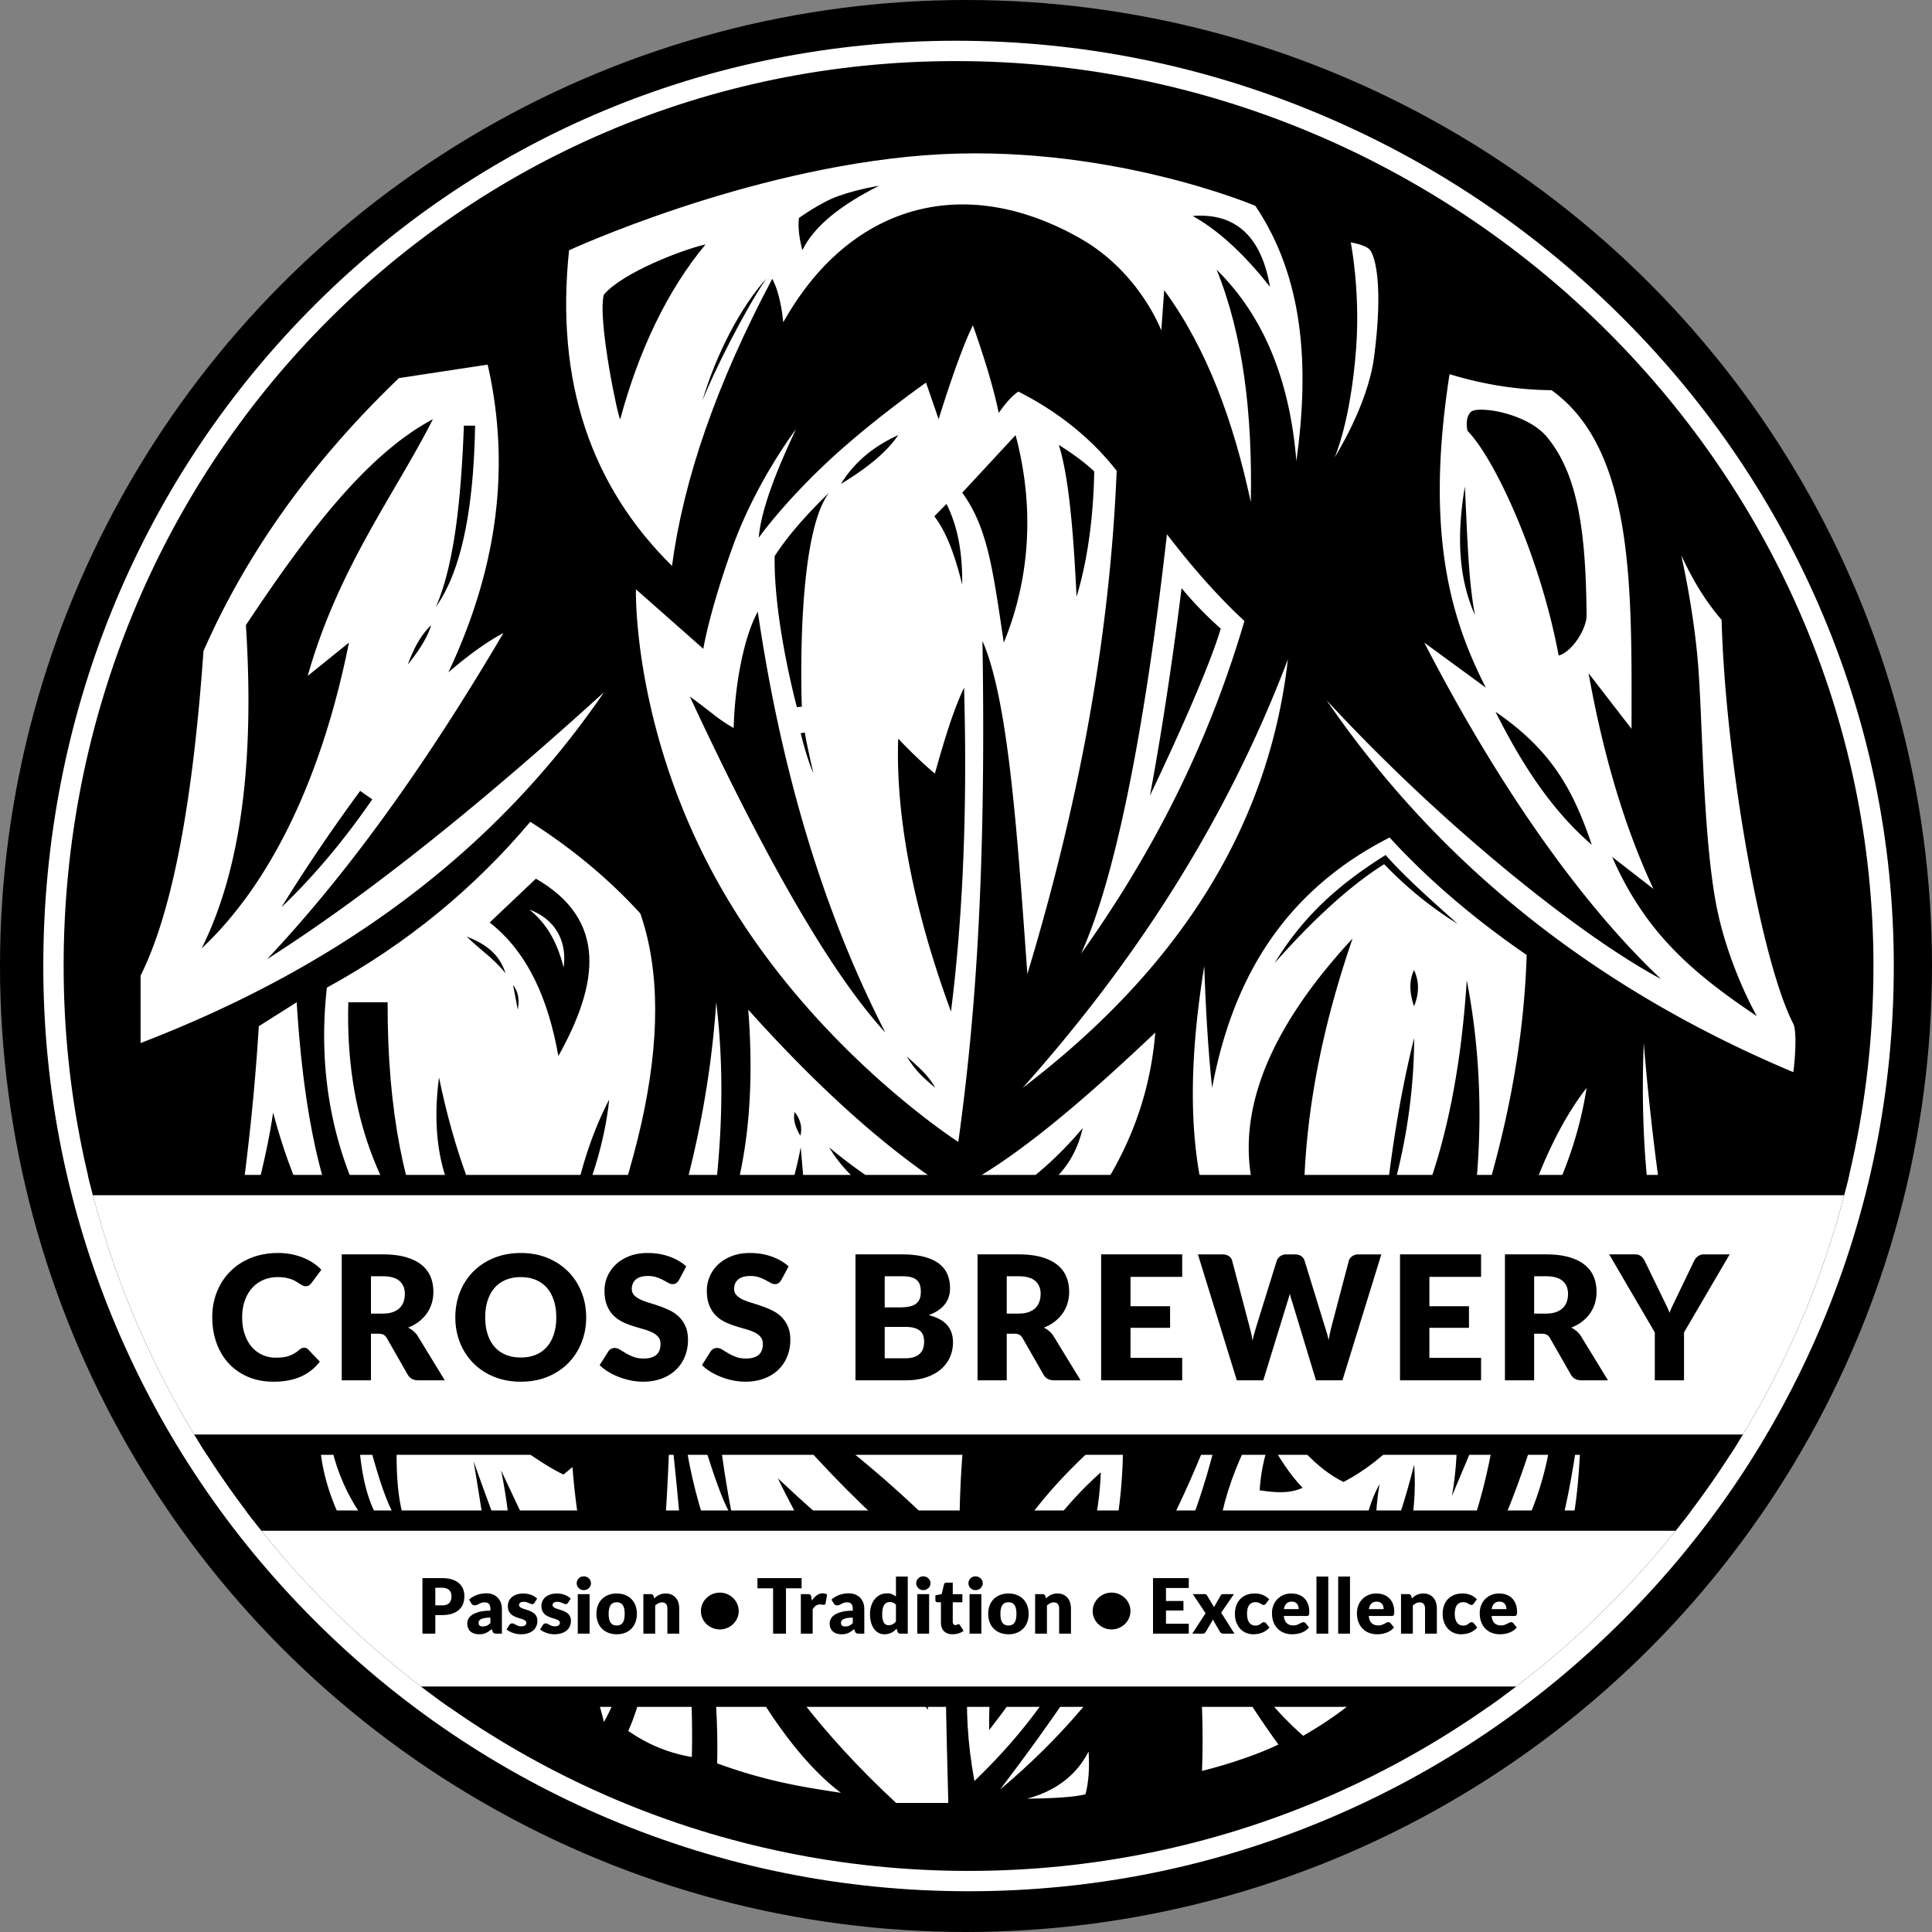
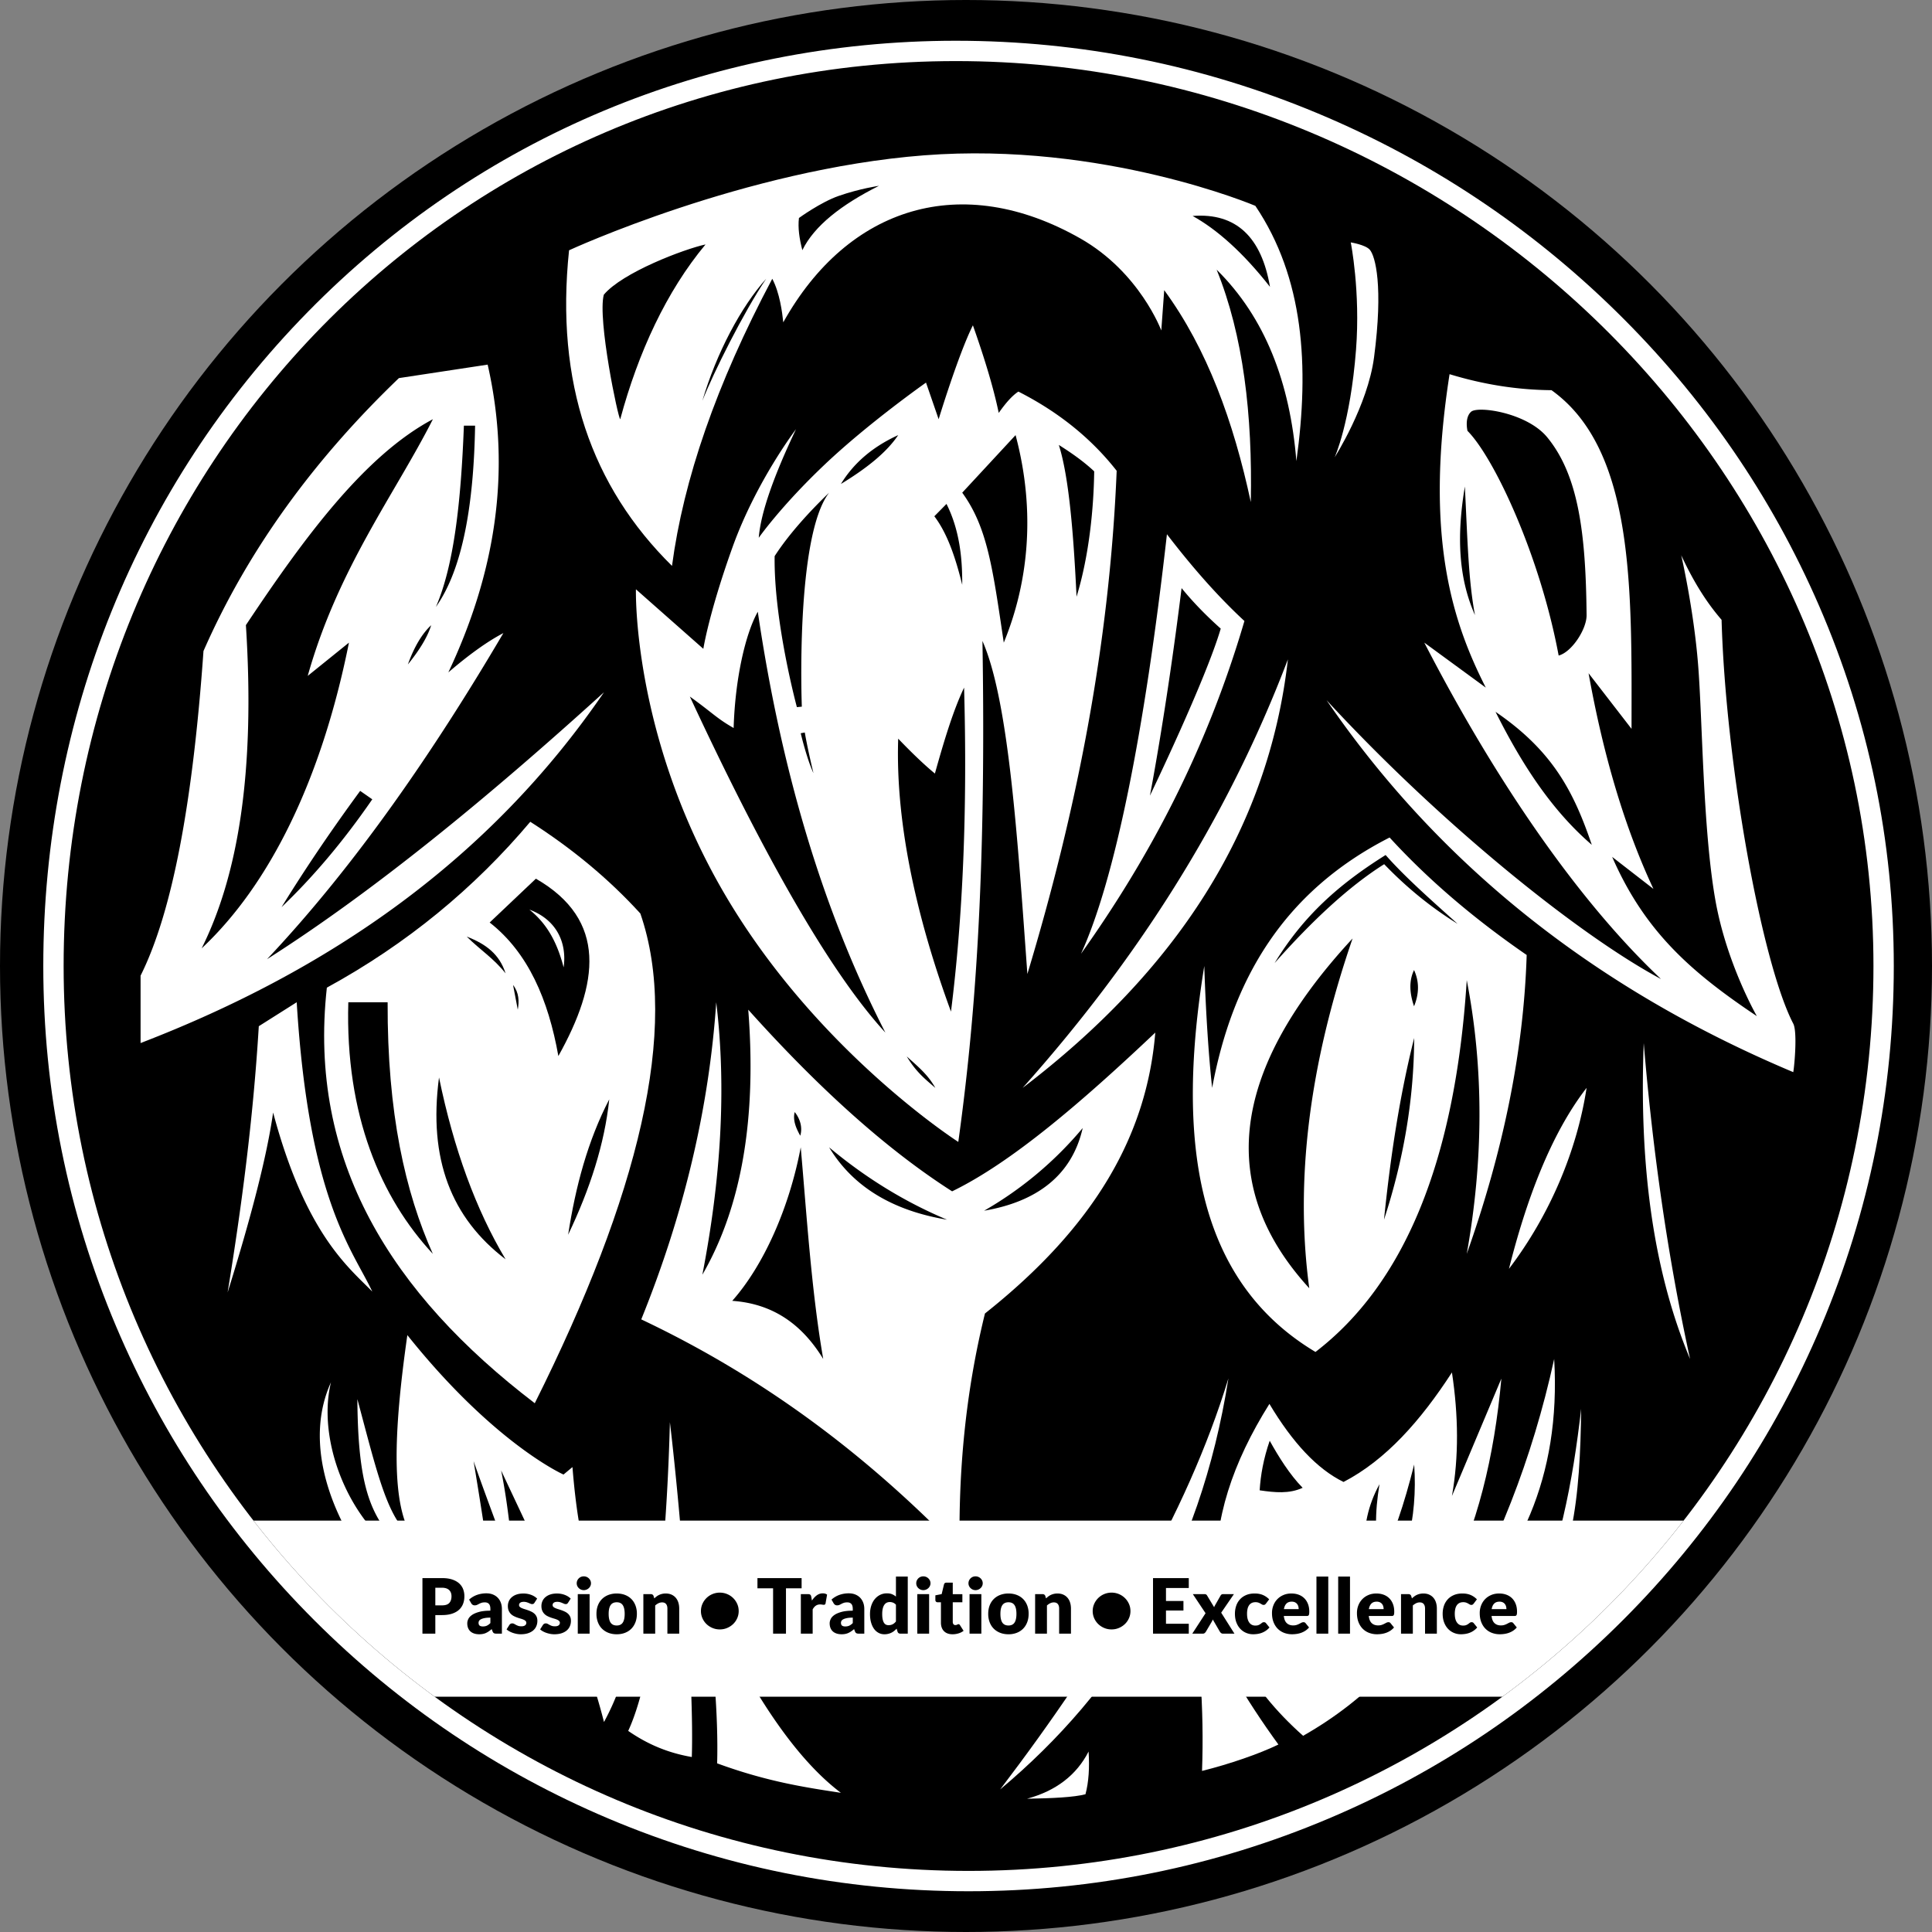
<svg xmlns="http://www.w3.org/2000/svg" id="Layer_1" data-name="Layer 1" viewBox="0 0 380 380">
  <rect x="0" y="0" width="380" height="380" fill="#808080" stroke="none" />
  <defs>
    <clipPath id="clippath">
      <path d="M368.485 190c0 98.298-79.687 177.985-177.985 177.985S12.515 288.298 12.515 190s77.201-177.985 175.5-177.985S368.485 91.702 368.485 190Z" class="cls-1" />
    </clipPath>
    <clipPath id="clippath-1">
-       <path d="M368.485 190c0 98.298-79.687 177.985-177.985 177.985S12.515 288.298 12.515 190s77.201-177.985 175.5-177.985S368.485 91.702 368.485 190Z" class="cls-1" />
-     </clipPath>
+       </clipPath>
    <style>.cls-1{fill:none}.cls-3{fill:#fff}</style>
  </defs>
  <circle id="Base" cx="190" cy="190" r="190" />
  <path id="Outline" d="M188.015 12.015c98.298 0 180.47 79.687 180.47 177.985S288.798 367.985 190.5 367.985 12.515 288.298 12.515 190s77.201-177.985 175.5-177.985m0-4c-48.472 0-93.741 18.94-127.468 53.33C26.994 95.558 8.515 141.249 8.515 190c0 24.566 4.812 48.399 14.303 70.838 9.166 21.671 22.287 41.133 38.999 57.845s36.174 29.833 57.845 38.999c22.439 9.491 46.272 14.303 70.838 14.303s48.399-4.812 70.838-14.303c21.671-9.166 41.133-22.287 57.845-38.999 16.712-16.712 29.833-36.174 38.999-57.845 9.491-22.439 14.303-46.272 14.303-70.838s-4.948-48.383-14.706-70.872c-9.388-21.636-22.801-41.095-39.866-57.838-17.01-16.689-36.755-29.803-58.686-38.978-22.674-9.487-46.634-14.297-71.212-14.297Z" class="cls-3" />
  <g id="Background">
    <path d="M310.994 277.106c-.201 17.189-1.498 32.104-10.717 42.609 6.473-14.15 9.067-28.346 10.717-42.609ZM305.687 267.293c-4.353 19.891-11.417 37.455-20.622 53.181 13.533-13.011 21.991-29.616 20.622-53.181ZM285.578 294.244c1.366-7.697 1.285-15.821 0-24.302-6.127 9.448-12.981 17.212-21.319 21.54-5.18-2.525-10.03-7.731-14.581-15.354-14.46 23.028-15.297 45.804 6.628 65.283 25.542-14.521 36.236-39.573 38.993-70.254l-9.721 23.087Zm-37.818-1.118c.185-3.028.765-6.242 1.975-9.75 1.71 3.079 3.935 6.67 6.479 9.256-2.641 1.209-5.426.94-8.454.494Zm23.569 23.763c-3.237-8.158-4.588-16.609 0-24.965-.935 5.602-.972 10.599.331 14.692 2.358-4.267 4.501-10.655 6.489-18.558.754 10.638-1.813 20.149-6.82 28.831ZM241.616 271.104c-8.21 26.938-24.315 53.818-44.903 80.859 23.163-19.395 39.291-45.278 44.903-80.859ZM214.111 344.506c-2.375 4.639-6.407 7.732-12.096 9.279 4.964-.078 9.247-.285 11.484-.879.643-2.409.815-5.238.612-8.4ZM251.447 343.125c-3.678 1.794-9.624 3.859-15.023 5.192.442-12.261-.442-24.523-2.651-36.784 4.943 12.48 11.501 23.108 17.674 31.592Z" class="cls-3" />
-     <path d="M220.821 279.72c-24.509 20.074-34.676 40.495-29.162 70.586 19.635-18.889 30.212-40.844 29.162-70.586Zm-26.262 60.561c-.374-21.298 7.612-37.817 21.954-50.702-.563 17.582-9.199 34.35-21.954 50.702ZM186.89 310.046c-15.987-10.391-31.115-28.02-47.01-47.447.565 12.417 1.909 24.307 4.142 35.597-1.756-1.805-5.243-12.251-10.273-30.405-.346 30.789 13.37 59.788 42.5 86.824h10.273c-.378-16.553-1.058-30.523.367-44.568Zm-33.92-19.308c10.233 9.614 20.096 17.956 29.079 23.28-.503 6.503-.257 14.285.497 22.286-11.814-14.712-21.899-29.846-29.576-45.566Z" class="cls-3" />
    <path d="M187.268 234.32c-12.068-7.712-25.318-19.249-40.098-35.727 1.681 21.479-1.341 38.844-9.026 52.131 3.597-18.529 4.796-36.465 2.73-53.594-1.413 20.792-6.329 41.584-14.747 62.375 25.262 11.963 45.373 27.715 62.632 45.566-.291-15.573 1.131-31.148 4.971-46.726 21.705-17.211 31.847-35.17 33.5-55.249-14.448 13.67-28.282 25.561-39.962 31.223Zm-30.963-15.589c.746.885 1.678 2.67 1.097 4.652-.848-1.515-1.497-3.056-1.097-4.652Zm-12.283 37.129c6.133-6.904 11.209-18.208 13.471-30.194 1.149 12.895 2.07 28.029 4.424 41.626-3.985-6.507-9.56-10.849-17.895-11.433Zm19.055-30.194c7.358 6.153 15.107 10.835 23.197 14.232-10.829-1.81-18.561-6.554-23.197-14.232Zm30.488 12.465a71.932 71.932 0 0 0 19.386-16.257c-2.139 9.452-9.211 14.523-19.386 16.257ZM323.303 205.157c-.914 23.636 1.756 44.62 9.113 62.135-4.253-19.497-7.291-40.208-9.113-62.135ZM312.063 213.971c-1.874 12.264-7.187 24.969-15.271 35.593 3.365-13.339 8.164-26.428 15.271-35.593ZM300.277 187.833c-10.463-7.199-19.449-14.901-26.958-23.105-21.119 10.757-30.984 28.228-34.906 49.243-.669-6.112-1.242-14.57-1.547-23.971-5.522 33.982-1.839 61.73 21.872 75.912 17.303-13.271 27.48-37.257 29.754-73.126 3.408 17.544 3.262 35.505 0 53.831 7.109-20.025 11.185-39.639 11.786-58.784Zm-42.761 65.547c-17.574-19.196-16.473-41.808 8.521-68.791-8.558 24.837-11.361 47.755-8.521 68.791Zm14.698-13.482c1.281-12.535 3.119-24.558 5.937-35.735-.048 12.326-2.163 24.176-5.937 35.735Zm5.91-41.976c-.863-2.517-1.052-4.923 0-7.125.972 2.12 1.09 4.464 0 7.125Zm-5.872-27.947c-6.923 4.355-14.138 11.086-21.553 19.448 5.671-9.297 12.631-15.486 21.835-21.252 3.861 4.384 9.038 8.927 14.153 13.533-4.911-3.039-9.735-6.84-14.436-11.729ZM352.715 201.346c-6.227-11.968-13.308-51.248-14.102-79.433-2.733-3.18-5.251-6.953-7.935-12.693 0 0 2.436 10.508 3.314 21.465.878 10.956.935 32.586 3.43 46.52 2.221 12.405 8.129 22.655 8.129 22.655-13.125-8.771-22.102-16.775-28.46-31.321l8.119 6.296c-5.664-12.083-9.862-26.302-12.758-42.418l8.45 10.936c.024-27.176.684-54.865-15.741-66.609-6.683-.055-13.366-1.105-20.049-3.148-5.052 32.302.729 49.029 7.125 61.65l-12.096-8.849c14.248 27.597 30.501 51.027 46.56 66.167-16.177-8.645-43.327-30.513-65.781-54.845 22.279 32.508 52.951 56.823 91.794 73.159.266-1.568.807-7.982 0-9.532ZM288.121 95.689c.528 10.572.684 18.375 1.988 25.296-3.296-7.429-3.596-15.73-1.988-25.296Zm.521-10.936s-.631-2.541.694-3.756 10.992.169 14.969 4.997c6.186 7.511 7.604 18.983 7.758 34.99.027 2.762-2.922 7.29-5.495 7.953-3.665-19.666-12.691-38.926-17.926-44.185Zm5.51 55.253c11.3 7.713 15.394 15.76 18.934 26.158-7.912-6.8-13.776-15.872-18.934-26.158ZM141.052 346.827c.257-9.209-.695-22.066-2.908-34.631 9.084 20.104 18.168 33.581 27.253 40.429-6.901-1.055-14.412-2.157-24.345-5.798ZM58.358 197.13l-7.456 4.714c-1.128 18.557-3.422 35.709-6.131 52.359 4.56-14.613 7.722-26.728 8.947-35.385 6.397 23.919 14.845 30.45 19.504 35.22-3.861-8.25-12.472-17.837-14.864-56.907ZM131.761 279.72c2.351 19.786 4.776 51.691 4.308 65.863-4.608-.796-8.589-2.435-12.51-5.137 5.854-12.607 7.727-42.258 8.202-60.727ZM80.12 262.598c17.122 21.43 30.716 27.426 30.716 27.426l1.76-1.467c1.304 16.146 3.817 22.156 7.234 27.726 4.006-2.396 3.729-3.631 7.016-7.732-1.769 11.744-3.178 21.236-8.05 30.148-3.951-15.616-11.22-30.245-20.229-49.479 1.407 6.92 2.165 14.873 2.639 21.144-1.418-5.335-4.335-12.37-8.056-22.974 2.303 13.891 3.893 24.781 5.808 40.083-19.371-4.531-43.502-34.361-33.861-55.595-3.171 13.087 5.377 31.445 17.968 35.98-9.249-7.37-12.626-12.147-12.776-32.666 4.078 15.186 5.974 23.894 11.157 27.505-4.706-6.117-3.999-21.425-1.326-40.098Z" class="cls-3" />
    <path d="M125.95 179.677c-6.204-6.81-13.445-12.804-21.651-18.042-11.029 13.078-24.288 24.027-40.011 32.623-3.759 34.003 12.654 60.17 40.895 81.742 20.367-40.769 28.584-73.71 20.767-96.323ZM68.509 197.13h7.732c-.075 21.851 3.466 37.347 8.891 49.487-10.167-10.929-17.26-27.238-16.623-49.487Zm17.84 14.795c2.9 14.09 7.265 26.012 13.094 35.766-10.65-8.128-15.23-19.646-13.094-35.766Zm5.448-27.708c3.823 1.476 6.436 3.473 7.645 7.233-2.384-3-4.938-4.558-7.645-7.233Zm10.044 14.376-.929-4.865c1.182 1.525 1.219 3.207.929 4.865Zm-5.529-17.149 9.092-8.616c14.142 8.136 12.363 20.661 4.419 34.884-1.973-11.094-5.942-20.344-13.511-26.268Zm15.433 61.414c1.459-9.483 3.867-18.499 8.085-26.627-.917 8.783-3.807 17.669-8.085 26.627Z" class="cls-3" />
    <path d="M104.121 178.909c3.62 2.898 5.52 6.676 6.737 11.362.704-5.04-1.546-9.446-6.737-11.362ZM52.518 188.664c17.547-18.598 33.062-41.312 46.491-64.145-3.27 1.711-6.909 4.368-10.825 7.732 9.045-19.177 12.581-39.26 7.732-60.534l-17.453 2.651c-16.413 15.738-29.582 33.518-38.441 53.685-2.103 29.872-6.135 51.368-12.372 63.847v13.256c37.122-14.292 68.587-36.002 91.146-68.996-23.105 20.966-45.424 39.24-66.278 52.503Zm2.858-10.239c4.201-6.806 9.136-14.24 15.465-22.866l2.382 1.657c-5.857 8.501-11.814 15.448-17.847 21.209Zm24.85-47.74c1.197-3.362 2.755-6.02 4.58-7.711-.692 2.262-2.258 4.847-4.58 7.711Zm11.016-46.96h2.203c-.261 15.092-2.326 28.061-7.711 35.655 3.53-8.114 4.929-20.49 5.508-35.655ZM39.665 186.524c7.036-14.128 10.581-34.217 8.7-63.571 11.604-17.441 23.452-33.42 36.779-40.498-7.429 14.673-18.662 29.307-24.618 50.484l8.107-6.54c-5.423 27.09-15.674 47.692-28.968 60.126ZM229.52 105.078c-4.419 39.214-10.273 68.045-16.901 82.516 13.314-18.71 24.62-39.82 32.145-65.449-5.035-4.653-10.118-10.377-15.244-17.067Zm-3.346 51.418s3.226-16.573 6.229-40.821c1.977 2.417 4.395 5.013 7.699 7.967-2.997 10.196-13.927 32.854-13.927 32.854ZM253.313 129.69c-12.168 32.046-30.203 59.65-52.166 84.281 29.974-22.873 48.341-50.56 52.166-84.281ZM219.634 92.596c-5.096-6.497-11.585-11.644-19.331-15.575-1.184.765-2.482 2.221-3.866 4.198-1.009-4.898-2.795-10.756-5.081-17.232-2.848 5.681-6.738 18.468-6.738 18.468l-2.485-7.201s-11.322 7.953-19.938 16.128c-8.616 8.174-12.957 14.39-12.957 14.39.386-4.964 3.006-12.267 7.323-21.349 0 0-7.843 10.273-12.482 23.197-4.639 12.924-5.744 19.994-5.744 19.994l-5.063-4.472a2474.1 2474.1 0 0 1-1.162-1.026l.352.311-.665-.587-.174-.154.112.099-6.656-5.88s-.774 28.703 17.343 59.76c18.117 31.058 46.063 48.935 46.063 48.935 3.196-23.059 5.525-51.382 4.75-98.533 5.209 11.807 6.922 39.102 8.837 65.504 9.608-31.826 16.151-64.604 17.564-98.975Zm-4.419.11c-.093 7.087-.961 16.488-3.471 24.66-.578-12.129-1.477-23.568-3.488-29.852 2.538 1.6 4.906 3.265 6.959 5.192Zm-29.051 6.407c2.48 4.963 3.135 10.353 3.093 15.907-1.297-5.257-2.899-10.074-5.484-13.476l2.391-2.43Zm-9.5-13.531c-2.181 3.249-5.891 6.34-11.267 9.61 2.396-3.921 5.997-7.206 11.267-9.61Zm-24.302 23.804c2.856-4.434 7.038-8.946 10.715-12.482-6.689 8.692-5.367 42.086-5.367 42.086l-.972.093s-4.556-16.817-4.376-29.697Zm7.632 42.677c-1.35-2.923-2.501-7.844-2.501-7.844l.799-.145s.451 2.761 1.702 7.99Zm-24.312-15.061c4.501 3.231 5.302 4.308 8.616 6.186.29-9.773 2.339-18.573 4.75-22.866 4.475 30.357 12.477 58.206 25.094 82.774-11.391-12.4-24.762-36.645-38.459-66.095Zm42.665 70.785c2.305 2.076 4.185 3.614 5.618 6.184-1.86-1.613-3.763-3.072-5.618-6.184Zm8.7-8.815c-6.364-17.327-10.963-36.325-10.383-53.685 2.898 3.017 5.278 5.264 7.22 6.861 1.904-6.827 3.646-12.501 5.739-16.901.663 23.988-.224 44.969-2.576 63.725Zm10.384-72.574c-2.181-14.667-3.203-22.645-8.172-29.494l10.492-11.322c4.102 15.373 2.375 29.416-2.32 40.816Z" class="cls-3" />
    <path d="M246.916 40.489s-29.837-12.675-65.164-9.939-69.826 18.679-69.826 18.679c-2.73 26.035 4.409 46.448 20.248 62.077 2.249-16.916 8.681-35.678 19.721-56.475 1.466 2.753 1.965 6.637 2.164 8.565 12.786-22.882 35.162-29.727 58.428-16.497C224.173 53.544 228.411 65 228.411 65l.576-7.928c8.44 11.522 13.629 25.836 17.032 41.684.339-17.187-1.468-32.753-6.723-45.717 9.533 9.399 14.431 22.192 15.687 37.65 2.604-18.737 1.452-36.052-8.068-50.2ZM121.995 82.454c-.39 0-4.511-19.664-3.234-24.486 3.636-4.362 15.765-8.968 20.009-9.889-7.681 9.215-13.229 21.214-16.775 34.375Zm16.149-3.611c2.762-9.39 7.615-18.517 12.561-24.026-4.385 6.472-10.44 18.6-12.561 24.026Zm19.667-29.637c-.59-2.278-.9-4.422-.666-6.33 0 0 4.269-3.107 7.809-4.34 4.176-1.453 7.934-1.991 7.934-1.991-7.357 3.697-12.715 7.843-15.076 12.661Zm76.763-6.73c8.64-.672 13.567 4.261 15.216 13.943-5.301-6.76-10.457-11.315-15.216-13.943ZM265.677 47.677s2.89.456 3.748 1.446c1.083 1.249 2.677 7.145.833 21.157-1.249 9.496-7.746 19.671-7.746 19.671s3.082-6.76 4.199-21.137c.895-11.521-1.034-21.137-1.034-21.137Z" class="cls-3" />
  </g>
  <g id="Passion_Tradition_Excellence" data-name="Passion Tradition Excellence" style="clip-path:url(#clippath)">
    <path d="M38.291 299.086h297.13v34.631H38.291z" class="cls-3" />
-     <path d="M333.421 301.086v30.631H40.291v-30.631h293.13m4-4H36.291v38.631h301.13v-38.631Z" />
    <path d="M85.623 317.667v3.652h-2.535v-10.928h3.855c.77 0 1.431.092 1.984.274.552.183 1.007.434 1.365.753.357.32.622.698.792 1.133.17.436.255.905.255 1.41 0 .545-.087 1.045-.262 1.5-.175.455-.443.845-.803 1.17s-.816.579-1.369.762c-.553.182-1.207.273-1.961.273h-1.32Zm0-1.913h1.32c.66 0 1.135-.157 1.425-.472.29-.315.435-.755.435-1.32 0-.25-.038-.478-.113-.683-.075-.205-.189-.381-.341-.528s-.345-.262-.577-.342a2.558 2.558 0 0 0-.829-.12h-1.32v3.465ZM97.652 321.319c-.22 0-.386-.03-.499-.09-.113-.061-.207-.186-.281-.375l-.165-.428a7.73 7.73 0 0 1-.562.436c-.18.125-.367.23-.559.318s-.397.152-.615.195a3.835 3.835 0 0 1-.724.063c-.355 0-.678-.047-.968-.14s-.536-.229-.739-.41c-.203-.18-.359-.404-.469-.673s-.165-.578-.165-.93c0-.275.07-.559.21-.85s.383-.556.728-.794.81-.438 1.395-.599c.585-.16 1.323-.24 2.212-.24v-.333c0-.46-.094-.791-.281-.996-.188-.204-.454-.307-.798-.307-.275 0-.5.03-.675.091-.175.06-.331.127-.469.202s-.271.143-.401.202c-.13.061-.285.09-.465.09a.701.701 0 0 1-.409-.116.86.86 0 0 1-.266-.288l-.42-.728c.47-.415.991-.724 1.564-.927a5.491 5.491 0 0 1 1.841-.304c.47 0 .894.076 1.271.229.377.153.698.365.96.638.262.272.463.597.604.972s.21.785.21 1.229v4.86h-1.065Zm-2.67-1.418c.3 0 .562-.052.788-.157a2.36 2.36 0 0 0 .682-.51v-1.065c-.465 0-.847.03-1.147.091-.3.061-.538.137-.712.228s-.296.194-.364.31a.744.744 0 0 0-.101.379c0 .268.072.455.217.563s.357.162.638.162ZM105.122 315.244c-.06.096-.124.163-.191.203s-.154.06-.259.06c-.11 0-.22-.023-.33-.071l-.356-.153a3.742 3.742 0 0 0-.431-.154 1.94 1.94 0 0 0-.547-.071c-.295 0-.521.057-.679.169a.542.542 0 0 0-.236.469c0 .146.051.265.154.36.103.095.239.179.409.251s.362.142.578.206c.215.065.435.138.66.218.225.08.445.174.66.281s.408.24.578.397.306.349.409.573c.103.226.154.495.154.811 0 .385-.07.74-.21 1.064-.14.325-.349.605-.626.841-.277.234-.62.417-1.027.547-.408.13-.876.195-1.406.195a4.28 4.28 0 0 1-.795-.075c-.265-.05-.521-.117-.769-.202s-.476-.187-.686-.304a3.002 3.002 0 0 1-.54-.379l.54-.855a.78.78 0 0 1 .232-.236.652.652 0 0 1 .353-.086c.135 0 .256.03.364.09.107.061.224.125.349.195s.271.135.439.195c.167.06.378.09.634.09.18 0 .332-.019.458-.057a.813.813 0 0 0 .3-.153.616.616 0 0 0 .217-.465c0-.155-.052-.283-.157-.383s-.243-.187-.413-.259-.364-.14-.581-.202c-.218-.062-.439-.134-.664-.214s-.446-.177-.664-.289a2.252 2.252 0 0 1-.581-.428c-.17-.172-.308-.384-.413-.634s-.158-.552-.158-.907c0-.33.064-.644.191-.941.127-.297.319-.559.574-.783a2.81 2.81 0 0 1 .96-.537c.385-.132.835-.198 1.35-.198a4.328 4.328 0 0 1 1.552.285c.23.09.44.196.63.318.19.123.357.257.502.401l-.525.817ZM111.722 315.244c-.06.096-.124.163-.191.203s-.154.06-.259.06c-.11 0-.22-.023-.33-.071l-.356-.153a3.742 3.742 0 0 0-.431-.154 1.94 1.94 0 0 0-.547-.071c-.295 0-.521.057-.679.169a.542.542 0 0 0-.236.469c0 .146.051.265.154.36.103.095.239.179.409.251s.362.142.578.206c.215.065.435.138.66.218.225.08.445.174.66.281s.408.24.578.397.306.349.409.573c.103.226.154.495.154.811 0 .385-.07.74-.21 1.064-.14.325-.349.605-.626.841-.277.234-.62.417-1.027.547-.408.13-.876.195-1.406.195a4.28 4.28 0 0 1-.795-.075c-.265-.05-.521-.117-.769-.202s-.476-.187-.686-.304a3.002 3.002 0 0 1-.54-.379l.54-.855a.78.78 0 0 1 .232-.236.652.652 0 0 1 .353-.086c.135 0 .256.03.364.09.107.061.224.125.349.195s.271.135.439.195c.167.06.378.09.634.09.18 0 .332-.019.458-.057a.813.813 0 0 0 .3-.153.616.616 0 0 0 .217-.465c0-.155-.052-.283-.157-.383s-.243-.187-.413-.259-.364-.14-.581-.202c-.218-.062-.439-.134-.664-.214s-.446-.177-.664-.289a2.252 2.252 0 0 1-.581-.428c-.17-.172-.308-.384-.413-.634s-.158-.552-.158-.907c0-.33.064-.644.191-.941.127-.297.319-.559.574-.783a2.81 2.81 0 0 1 .96-.537c.385-.132.835-.198 1.35-.198a4.328 4.328 0 0 1 1.552.285c.23.09.44.196.63.318.19.123.357.257.502.401l-.525.817ZM116.237 311.412c0 .185-.037.358-.112.521a1.364 1.364 0 0 1-.308.428c-.13.123-.281.221-.454.293a1.417 1.417 0 0 1-1.084 0 1.47 1.47 0 0 1-.438-.293 1.34 1.34 0 0 1-.3-.428 1.27 1.27 0 0 1-.108-.521c0-.19.036-.368.108-.533a1.398 1.398 0 0 1 .738-.728 1.468 1.468 0 0 1 1.084 0 1.424 1.424 0 0 1 .762.728c.076.165.112.343.112.533Zm-.27 2.13v7.777h-2.325v-7.777h2.325ZM121.307 313.422c.59 0 1.127.093 1.612.277.485.186.901.45 1.249.795.348.345.618.764.81 1.257a4.54 4.54 0 0 1 .289 1.661c0 .62-.097 1.179-.289 1.676-.192.498-.462.92-.81 1.268-.347.348-.764.615-1.249.803s-1.022.281-1.612.281c-.595 0-1.137-.094-1.624-.281s-.907-.455-1.26-.803-.625-.77-.818-1.268a4.621 4.621 0 0 1-.289-1.676c0-.615.096-1.169.289-1.661.192-.493.465-.912.818-1.257s.772-.609 1.26-.795a4.544 4.544 0 0 1 1.624-.277Zm0 6.292c.535 0 .929-.188 1.181-.565.252-.378.378-.951.378-1.722s-.126-1.343-.378-1.718-.646-.562-1.181-.562c-.55 0-.953.188-1.208.562-.255.375-.383.948-.383 1.718s.127 1.344.383 1.722c.255.377.657.565 1.208.565ZM126.542 321.319v-7.777h1.44c.145 0 .267.032.364.098a.515.515 0 0 1 .207.292l.135.45c.15-.14.305-.27.465-.39.16-.12.332-.222.514-.304a3.044 3.044 0 0 1 1.286-.266c.425 0 .801.074 1.129.222.327.147.604.352.829.614s.395.575.51.938c.115.363.173.757.173 1.182v4.942h-2.325v-4.942c0-.38-.087-.677-.263-.889-.175-.213-.432-.319-.772-.319-.255 0-.495.056-.72.165-.225.11-.44.258-.645.442v5.543h-2.325ZM137.866 316.879c0-.499.098-.97.292-1.409.195-.44.46-.825.795-1.155a3.725 3.725 0 0 1 2.618-1.065c.515 0 .998.096 1.448.285a3.7 3.7 0 0 1 1.98 1.935c.195.439.292.91.292 1.409 0 .495-.098.963-.292 1.403-.195.439-.461.822-.799 1.147s-.731.582-1.181.772c-.45.189-.933.285-1.448.285-.51 0-.99-.096-1.44-.285-.45-.19-.843-.447-1.178-.772s-.6-.708-.795-1.147a3.425 3.425 0 0 1-.292-1.403ZM157.666 310.392v2.01h-3.075v8.918h-2.535v-8.918h-3.075v-2.01h8.685ZM157.516 321.319v-7.777h1.38c.115 0 .211.01.289.03a.5.5 0 0 1 .195.094.392.392 0 0 1 .12.168c.027.07.051.155.071.255l.127.728c.285-.439.605-.787.96-1.042s.743-.383 1.163-.383c.355 0 .64.085.855.255l-.3 1.71c-.02.105-.06.18-.12.222a.404.404 0 0 1-.24.063c-.085 0-.185-.011-.3-.033a2.366 2.366 0 0 0-.435-.034c-.61 0-1.09.325-1.44.976v4.77h-2.325ZM168.931 321.319c-.22 0-.386-.03-.499-.09-.113-.061-.207-.186-.281-.375l-.165-.428a7.73 7.73 0 0 1-.562.436c-.18.125-.367.23-.559.318s-.397.152-.615.195a3.835 3.835 0 0 1-.724.063c-.355 0-.678-.047-.968-.14s-.536-.229-.739-.41c-.203-.18-.359-.404-.469-.673s-.165-.578-.165-.93c0-.275.07-.559.21-.85s.383-.556.728-.794.81-.438 1.395-.599c.585-.16 1.323-.24 2.212-.24v-.333c0-.46-.094-.791-.281-.996-.188-.204-.454-.307-.798-.307-.275 0-.5.03-.675.091-.175.06-.331.127-.469.202s-.271.143-.401.202c-.13.061-.285.09-.465.09a.701.701 0 0 1-.409-.116.86.86 0 0 1-.266-.288l-.42-.728c.47-.415.991-.724 1.564-.927a5.491 5.491 0 0 1 1.841-.304c.47 0 .894.076 1.271.229.377.153.698.365.96.638.262.272.463.597.604.972s.21.785.21 1.229v4.86h-1.065Zm-2.67-1.418c.3 0 .562-.052.788-.157a2.36 2.36 0 0 0 .682-.51v-1.065c-.465 0-.847.03-1.147.091-.3.061-.538.137-.712.228s-.296.194-.364.31a.744.744 0 0 0-.101.379c0 .268.072.455.217.563s.357.162.638.162ZM177.105 321.319a.636.636 0 0 1-.364-.098.518.518 0 0 1-.206-.292l-.18-.593a4.661 4.661 0 0 1-.487.45 2.92 2.92 0 0 1-1.189.574 3.259 3.259 0 0 1-.739.079c-.405 0-.78-.09-1.125-.271a2.579 2.579 0 0 1-.892-.779c-.25-.34-.446-.757-.589-1.249s-.214-1.054-.214-1.684c0-.58.08-1.119.24-1.616.16-.498.386-.928.679-1.29s.644-.646 1.054-.852a2.99 2.99 0 0 1 1.357-.308c.4 0 .739.059 1.016.177.277.117.529.271.754.461v-3.938h2.325v11.228h-1.44Zm-2.355-1.665c.17 0 .324-.017.461-.049a1.61 1.61 0 0 0 .705-.364c.102-.091.204-.195.304-.315v-3.3a1.549 1.549 0 0 0-.574-.409 1.795 1.795 0 0 0-.642-.116c-.215 0-.412.043-.592.128s-.336.221-.469.408-.236.432-.311.731c-.075.3-.113.663-.113 1.088 0 .41.03.755.09 1.035.06.279.144.506.251.679.107.172.236.296.386.371s.317.112.502.112ZM183.016 311.412c0 .185-.037.358-.112.521a1.364 1.364 0 0 1-.308.428c-.13.123-.281.221-.454.293a1.417 1.417 0 0 1-1.084 0 1.47 1.47 0 0 1-.438-.293 1.34 1.34 0 0 1-.3-.428 1.27 1.27 0 0 1-.108-.521c0-.19.036-.368.108-.533a1.398 1.398 0 0 1 .738-.728 1.468 1.468 0 0 1 1.084 0 1.424 1.424 0 0 1 .762.728c.076.165.112.343.112.533Zm-.27 2.13v7.777h-2.325v-7.777h2.325ZM187.35 321.439c-.37 0-.696-.054-.979-.161a1.922 1.922 0 0 1-.712-.458c-.193-.197-.339-.436-.439-.716s-.15-.593-.15-.938v-4.021h-.66a.44.44 0 0 1-.308-.116c-.085-.077-.127-.191-.127-.341v-.907l1.238-.24.458-1.897c.06-.24.229-.36.51-.36h1.215v2.272h1.89v1.59h-1.89v3.863c0 .18.044.328.131.446a.444.444 0 0 0 .379.176.768.768 0 0 0 .364-.086c.043-.023.083-.043.12-.061a.298.298 0 0 1 .131-.026c.07 0 .126.017.169.049a.625.625 0 0 1 .131.154l.705 1.103c-.3.225-.638.394-1.013.506s-.763.169-1.163.169ZM193.29 311.412c0 .185-.037.358-.112.521a1.364 1.364 0 0 1-.308.428c-.13.123-.281.221-.454.293a1.414 1.414 0 0 1-1.084 0 1.47 1.47 0 0 1-.438-.293 1.34 1.34 0 0 1-.3-.428 1.27 1.27 0 0 1-.108-.521c0-.19.036-.368.108-.533a1.398 1.398 0 0 1 .738-.728 1.471 1.471 0 0 1 1.084 0 1.413 1.413 0 0 1 .762.728c.076.165.112.343.112.533Zm-.27 2.13v7.777h-2.324v-7.777h2.324ZM198.36 313.422c.59 0 1.127.093 1.612.277.484.186.901.45 1.248.795.348.345.618.764.811 1.257a4.54 4.54 0 0 1 .289 1.661c0 .62-.097 1.179-.289 1.676-.192.498-.463.92-.811 1.268a3.556 3.556 0 0 1-1.248.803 4.425 4.425 0 0 1-1.612.281c-.596 0-1.137-.094-1.624-.281s-.907-.455-1.26-.803-.626-.77-.818-1.268a4.622 4.622 0 0 1-.288-1.676c0-.615.096-1.169.288-1.661.192-.493.466-.912.818-1.257s.772-.609 1.26-.795a4.54 4.54 0 0 1 1.624-.277Zm0 6.292c.534 0 .929-.188 1.181-.565.253-.378.379-.951.379-1.722s-.126-1.343-.379-1.718c-.252-.375-.646-.562-1.181-.562-.551 0-.953.188-1.208.562s-.383.948-.383 1.718.128 1.344.383 1.722c.255.377.657.565 1.208.565ZM203.595 321.319v-7.777h1.439c.146 0 .267.032.364.098a.513.513 0 0 1 .206.292l.135.45c.15-.14.306-.27.465-.39.16-.12.332-.222.515-.304a3.044 3.044 0 0 1 1.286-.266c.425 0 .801.074 1.129.222.327.147.604.352.828.614.226.263.396.575.51.938.115.363.173.757.173 1.182v4.942h-2.325v-4.942c0-.38-.087-.677-.263-.889-.175-.213-.432-.319-.772-.319-.255 0-.494.056-.72.165a2.85 2.85 0 0 0-.645.442v5.543h-2.325ZM214.919 316.879c0-.499.098-.97.293-1.409.195-.44.46-.825.795-1.155a3.725 3.725 0 0 1 2.617-1.065 3.7 3.7 0 0 1 1.448.285c.449.19.844.45 1.181.78.338.33.604.715.799 1.155.195.439.293.91.293 1.409 0 .495-.098.963-.293 1.403a3.603 3.603 0 0 1-.799 1.147 3.828 3.828 0 0 1-1.181.772c-.45.189-.933.285-1.448.285-.51 0-.989-.096-1.439-.285-.45-.19-.843-.447-1.178-.772s-.6-.708-.795-1.147a3.425 3.425 0 0 1-.293-1.403ZM233.819 310.392v1.95h-4.485v2.55h3.435v1.875h-3.435v2.603h4.485v1.95h-7.035v-10.928h7.035ZM237.119 317.3l-2.505-3.758h2.235c.164 0 .286.021.363.063a.575.575 0 0 1 .206.214l1.388 2.303c.03-.09.067-.178.112-.263s.095-.175.15-.271l.99-1.732c.064-.114.137-.195.217-.243s.178-.071.293-.071h2.13l-2.505 3.652 2.609 4.125h-2.234a.614.614 0 0 1-.397-.12 1.024 1.024 0 0 1-.248-.285l-1.387-2.385a2.072 2.072 0 0 1-.203.45l-1.14 1.935a1.047 1.047 0 0 1-.24.281.567.567 0 0 1-.375.124h-2.07l2.61-4.02ZM249.014 315.387c-.07.085-.138.152-.202.202a.442.442 0 0 1-.278.075.597.597 0 0 1-.311-.082l-.312-.184a2.435 2.435 0 0 0-.405-.185 1.741 1.741 0 0 0-.577-.082c-.285 0-.531.053-.739.157a1.38 1.38 0 0 0-.514.45 2.075 2.075 0 0 0-.3.717 4.331 4.331 0 0 0-.098.956c0 .745.144 1.317.432 1.717.287.4.684.601 1.188.601.271 0 .484-.034.642-.102s.291-.143.401-.225l.304-.229a.561.561 0 0 1 .349-.105.48.48 0 0 1 .42.202l.675.833a3.684 3.684 0 0 1-1.571 1.076 4.188 4.188 0 0 1-.836.202c-.28.038-.553.057-.817.057-.476 0-.929-.09-1.361-.271a3.326 3.326 0 0 1-1.14-.783c-.328-.343-.588-.764-.78-1.264s-.289-1.07-.289-1.71c0-.561.084-1.084.251-1.571a3.58 3.58 0 0 1 .743-1.268c.327-.357.732-.639 1.215-.844s1.041-.308 1.676-.308c.61 0 1.146.098 1.605.292.46.195.875.48 1.245.855l-.615.817ZM254.023 313.422c.516 0 .986.08 1.414.24s.795.393 1.103.697.548.679.72 1.121c.173.442.259.944.259 1.504 0 .175-.008.317-.022.428a.691.691 0 0 1-.082.263.325.325 0 0 1-.161.135.785.785 0 0 1-.259.037h-4.485c.075.65.272 1.121.593 1.414.319.292.732.438 1.237.438.27 0 .502-.032.697-.098.195-.064.369-.137.521-.217s.292-.153.42-.218a.87.87 0 0 1 .401-.098.48.48 0 0 1 .42.202l.675.833c-.24.274-.499.499-.776.671a3.978 3.978 0 0 1-.854.405 4.562 4.562 0 0 1-.878.202 6.49 6.49 0 0 1-.836.057 4.355 4.355 0 0 1-1.534-.267c-.478-.177-.895-.441-1.252-.791s-.641-.785-.848-1.305c-.208-.521-.312-1.125-.312-1.815a4.1 4.1 0 0 1 .267-1.478c.177-.465.433-.872.765-1.223.333-.35.735-.627 1.208-.832.472-.205 1.006-.308 1.601-.308Zm.045 1.604c-.444 0-.792.127-1.042.379-.25.253-.415.616-.495 1.092h2.902c0-.186-.023-.365-.071-.54s-.125-.331-.232-.469-.249-.249-.424-.334-.388-.128-.638-.128ZM261.254 310.092v11.228h-2.325v-11.228h2.325ZM265.528 310.092v11.228h-2.325v-11.228h2.325ZM270.733 313.422c.515 0 .986.08 1.413.24.428.16.796.393 1.103.697.308.305.548.679.721 1.121.172.442.259.944.259 1.504 0 .175-.008.317-.022.428a.708.708 0 0 1-.083.263.325.325 0 0 1-.161.135.777.777 0 0 1-.259.037h-4.485c.075.65.272 1.121.593 1.414.32.292.732.438 1.237.438.271 0 .503-.032.698-.098.194-.064.368-.137.521-.217l.42-.218a.876.876 0 0 1 .401-.098.48.48 0 0 1 .42.202l.676.833c-.24.274-.499.499-.776.671a3.963 3.963 0 0 1-.855.405 4.552 4.552 0 0 1-.877.202 6.505 6.505 0 0 1-.837.057 4.35 4.35 0 0 1-1.533-.267c-.478-.177-.896-.441-1.253-.791s-.64-.785-.848-1.305c-.207-.521-.311-1.125-.311-1.815 0-.52.088-1.013.266-1.478s.433-.872.766-1.223c.332-.35.734-.627 1.207-.832s1.006-.308 1.602-.308Zm.045 1.604c-.445 0-.793.127-1.043.379-.25.253-.415.616-.495 1.092h2.903c0-.186-.024-.365-.071-.54a1.33 1.33 0 0 0-.232-.469 1.183 1.183 0 0 0-.424-.334 1.454 1.454 0 0 0-.638-.128ZM275.563 321.319v-7.777h1.439c.146 0 .267.032.364.098a.513.513 0 0 1 .206.292l.135.45c.15-.14.306-.27.465-.39.16-.12.332-.222.515-.304a3.044 3.044 0 0 1 1.286-.266c.425 0 .801.074 1.129.222.327.147.604.352.828.614.226.263.396.575.51.938.115.363.173.757.173 1.182v4.942h-2.325v-4.942c0-.38-.087-.677-.263-.889-.175-.213-.432-.319-.772-.319-.255 0-.494.056-.72.165a2.85 2.85 0 0 0-.645.442v5.543h-2.325ZM289.873 315.387c-.07.085-.138.152-.202.202a.442.442 0 0 1-.278.075.597.597 0 0 1-.311-.082l-.312-.184a2.435 2.435 0 0 0-.405-.185 1.741 1.741 0 0 0-.577-.082c-.285 0-.531.053-.739.157a1.38 1.38 0 0 0-.514.45 2.075 2.075 0 0 0-.3.717 4.331 4.331 0 0 0-.098.956c0 .745.144 1.317.432 1.717.287.4.684.601 1.188.601.271 0 .484-.034.642-.102s.291-.143.401-.225l.304-.229a.561.561 0 0 1 .349-.105.48.48 0 0 1 .42.202l.675.833a3.684 3.684 0 0 1-1.571 1.076 4.188 4.188 0 0 1-.836.202c-.28.038-.553.057-.817.057-.476 0-.929-.09-1.361-.271a3.326 3.326 0 0 1-1.14-.783c-.328-.343-.588-.764-.78-1.264s-.289-1.07-.289-1.71c0-.561.084-1.084.251-1.571a3.58 3.58 0 0 1 .743-1.268c.327-.357.732-.639 1.215-.844s1.041-.308 1.676-.308c.61 0 1.146.098 1.605.292.46.195.875.48 1.245.855l-.615.817ZM294.883 313.422c.516 0 .986.08 1.414.24s.795.393 1.103.697.548.679.72 1.121c.173.442.259.944.259 1.504 0 .175-.008.317-.022.428a.691.691 0 0 1-.082.263.325.325 0 0 1-.161.135.785.785 0 0 1-.259.037h-4.485c.075.65.272 1.121.593 1.414.319.292.732.438 1.237.438.27 0 .502-.032.697-.098.195-.064.369-.137.521-.217s.292-.153.42-.218a.87.87 0 0 1 .401-.098.48.48 0 0 1 .42.202l.675.833c-.24.274-.499.499-.776.671a3.978 3.978 0 0 1-.854.405 4.562 4.562 0 0 1-.878.202 6.49 6.49 0 0 1-.836.057 4.355 4.355 0 0 1-1.534-.267c-.478-.177-.895-.441-1.252-.791s-.641-.785-.848-1.305c-.208-.521-.312-1.125-.312-1.815a4.1 4.1 0 0 1 .267-1.478c.177-.465.433-.872.765-1.223.333-.35.735-.627 1.208-.832.472-.205 1.006-.308 1.601-.308Zm.045 1.604c-.444 0-.792.127-1.042.379-.25.253-.415.616-.495 1.092h2.902c0-.186-.023-.365-.071-.54s-.125-.331-.232-.469-.249-.249-.424-.334-.388-.128-.638-.128Z" />
  </g>
  <g id="Cross_Brewery" data-name="Cross Brewery" style="clip-path:url(#clippath-1)">
    <path d="M9.964 233.086h360.521v51.062H9.964z" class="cls-3" />
    <path d="M368.485 235.086v47.062H11.965v-47.062h356.521m3.999-4H7.965v55.062h364.521v-55.062Z" />
    <path d="M59.823 265.081c.136 0 .272.025.408.077.136.051.266.139.391.263l2.278 2.397a9.45 9.45 0 0 1-3.748 2.949c-1.502.663-3.278.995-5.33.995-1.881 0-3.567-.32-5.058-.961s-2.754-1.524-3.791-2.652c-1.037-1.127-1.833-2.465-2.389-4.012s-.833-3.227-.833-5.04c0-1.848.317-3.545.952-5.092s1.521-2.882 2.661-4.004c1.139-1.122 2.501-1.994 4.088-2.618 1.586-.623 3.337-.935 5.253-.935a13.4 13.4 0 0 1 2.626.246c.822.165 1.59.392 2.304.681s1.371.635 1.972 1.037 1.133.847 1.598 1.334l-1.938 2.602a2.487 2.487 0 0 1-.442.433c-.17.131-.408.196-.714.196a1.27 1.27 0 0 1-.578-.137c-.182-.09-.374-.2-.578-.331l-.671-.425a5.152 5.152 0 0 0-.867-.425c-.334-.131-.725-.241-1.173-.332s-.972-.136-1.572-.136c-1.043 0-1.995.185-2.856.553s-1.601.896-2.218 1.581-1.1 1.516-1.445 2.49c-.346.975-.519 2.068-.519 3.281 0 1.269.172 2.396.519 3.383.345.985.816 1.816 1.411 2.49a5.957 5.957 0 0 0 2.083 1.538 6.213 6.213 0 0 0 2.55.527c.521 0 .997-.025 1.428-.076s.83-.139 1.199-.264c.368-.125.719-.286 1.054-.484s.672-.445 1.012-.739a2.03 2.03 0 0 1 .442-.281c.159-.073.323-.11.493-.11ZM72.964 262.327v9.163h-5.746v-24.769h8.058c1.791 0 3.317.184 4.582.552 1.263.369 2.295.882 3.094 1.539s1.38 1.434 1.743 2.329c.362.896.544 1.87.544 2.924 0 .805-.108 1.563-.323 2.277a6.874 6.874 0 0 1-.96 1.981c-.425.605-.946 1.147-1.564 1.623s-1.329.867-2.133 1.173c.385.193.745.431 1.08.714.334.283.626.629.875 1.037l5.27 8.619h-5.202c-.963 0-1.655-.362-2.074-1.088l-4.114-7.191c-.182-.316-.394-.544-.638-.68s-.586-.204-1.028-.204h-1.462Zm0-3.961h2.312c.782 0 1.448-.099 1.998-.298.549-.198 1-.473 1.351-.824.352-.351.606-.762.765-1.232.159-.47.238-.978.238-1.521 0-1.088-.354-1.938-1.062-2.55-.708-.612-1.805-.918-3.29-.918h-2.312v7.344ZM115.293 259.098c0 1.79-.309 3.456-.926 4.998a12.081 12.081 0 0 1-2.609 4.021c-1.122 1.139-2.474 2.031-4.055 2.677-1.581.646-3.335.97-5.262.97s-3.683-.323-5.27-.97c-1.586-.646-2.944-1.538-4.071-2.677-1.128-1.14-2-2.479-2.618-4.021-.618-1.542-.926-3.208-.926-4.998s.309-3.457.926-4.998a11.893 11.893 0 0 1 2.618-4.013c1.127-1.133 2.485-2.022 4.071-2.669 1.587-.646 3.343-.969 5.27-.969s3.681.326 5.262.978 2.933 1.544 4.055 2.678c1.122 1.133 1.992 2.471 2.609 4.012s.926 3.202.926 4.981Zm-5.882 0c0-1.225-.159-2.326-.476-3.307s-.773-1.811-1.369-2.491a5.893 5.893 0 0 0-2.184-1.563c-.862-.362-1.842-.544-2.941-.544-1.111 0-2.099.182-2.966.544s-1.598.884-2.193 1.563c-.595.681-1.051 1.511-1.369 2.491s-.476 2.082-.476 3.307c0 1.235.159 2.343.476 3.323s.773 1.811 1.369 2.49c.595.68 1.326 1.198 2.193 1.556s1.855.535 2.966.535c1.1 0 2.08-.178 2.941-.535a5.82 5.82 0 0 0 2.184-1.556c.595-.68 1.051-1.51 1.369-2.49s.476-2.088.476-3.323ZM133.551 251.753c-.17.272-.349.477-.536.612s-.428.204-.723.204c-.261 0-.542-.082-.841-.247l-1.02-.552c-.38-.204-.813-.389-1.301-.553s-1.042-.246-1.666-.246c-1.077 0-1.878.229-2.405.688s-.791 1.079-.791 1.861c0 .499.159.912.476 1.241.317.328.733.611 1.25.85.516.238 1.105.456 1.768.654s1.34.42 2.031.663c.691.244 1.369.53 2.032.858a6.788 6.788 0 0 1 1.768 1.258 5.908 5.908 0 0 1 1.25 1.862c.317.73.476 1.612.476 2.643a8.61 8.61 0 0 1-.595 3.214 7.522 7.522 0 0 1-1.726 2.609c-.754.742-1.683 1.326-2.788 1.751s-2.36.638-3.766.638c-.771 0-1.555-.08-2.354-.238-.799-.159-1.572-.383-2.32-.672s-1.451-.632-2.108-1.028a8.913 8.913 0 0 1-1.717-1.326l1.7-2.686c.125-.204.3-.368.527-.493s.47-.188.731-.188c.34 0 .683.108 1.029.323.346.216.736.453 1.173.714.436.261.938.499 1.504.714.567.216 1.235.323 2.006.323 1.042 0 1.853-.229 2.431-.688.578-.459.867-1.187.867-2.185 0-.578-.159-1.048-.476-1.411-.317-.362-.734-.663-1.25-.9a11.534 11.534 0 0 0-1.759-.629 53.191 53.191 0 0 1-2.023-.604c-.692-.222-1.366-.493-2.023-.816s-1.244-.748-1.759-1.275c-.516-.526-.932-1.184-1.25-1.972-.317-.787-.476-1.76-.476-2.915a7.019 7.019 0 0 1 2.21-5.083c.725-.691 1.615-1.244 2.669-1.658 1.054-.413 2.261-.62 3.621-.62.759 0 1.499.06 2.219.179a11.79 11.79 0 0 1 2.048.526c.646.232 1.25.511 1.811.833a8.298 8.298 0 0 1 1.504 1.097l-1.428 2.669ZM153.679 251.753c-.17.272-.349.477-.536.612s-.428.204-.723.204c-.261 0-.542-.082-.841-.247l-1.02-.552c-.38-.204-.813-.389-1.301-.553s-1.042-.246-1.666-.246c-1.077 0-1.878.229-2.405.688s-.791 1.079-.791 1.861c0 .499.159.912.476 1.241.317.328.733.611 1.25.85.516.238 1.105.456 1.768.654s1.34.42 2.031.663c.691.244 1.369.53 2.032.858a6.788 6.788 0 0 1 1.768 1.258 5.908 5.908 0 0 1 1.25 1.862c.317.73.476 1.612.476 2.643a8.61 8.61 0 0 1-.595 3.214 7.522 7.522 0 0 1-1.726 2.609c-.754.742-1.683 1.326-2.788 1.751s-2.36.638-3.766.638c-.771 0-1.555-.08-2.354-.238-.799-.159-1.572-.383-2.32-.672s-1.451-.632-2.108-1.028a8.913 8.913 0 0 1-1.717-1.326l1.7-2.686c.125-.204.3-.368.527-.493s.47-.188.731-.188c.34 0 .683.108 1.029.323.346.216.736.453 1.173.714.436.261.938.499 1.504.714.567.216 1.235.323 2.006.323 1.042 0 1.853-.229 2.431-.688.578-.459.867-1.187.867-2.185 0-.578-.159-1.048-.476-1.411-.317-.362-.734-.663-1.25-.9a11.534 11.534 0 0 0-1.759-.629 53.191 53.191 0 0 1-2.023-.604c-.692-.222-1.366-.493-2.023-.816s-1.244-.748-1.759-1.275c-.516-.526-.932-1.184-1.25-1.972-.317-.787-.476-1.76-.476-2.915a7.019 7.019 0 0 1 2.21-5.083c.725-.691 1.615-1.244 2.669-1.658 1.054-.413 2.261-.62 3.621-.62.759 0 1.499.06 2.219.179a11.79 11.79 0 0 1 2.048.526c.646.232 1.25.511 1.811.833a8.298 8.298 0 0 1 1.504 1.097l-1.428 2.669ZM168.264 271.49v-24.769h9.112c1.711 0 3.167.158 4.369.476 1.201.317 2.182.765 2.941 1.343s1.312 1.281 1.658 2.108c.345.827.519 1.751.519 2.771 0 .556-.08 1.091-.238 1.606a4.72 4.72 0 0 1-.748 1.454c-.34.453-.776.864-1.309 1.232s-1.173.688-1.921.96c1.632.397 2.839 1.04 3.621 1.93.782.89 1.173 2.031 1.173 3.426a7.076 7.076 0 0 1-.612 2.94 6.737 6.737 0 0 1-1.793 2.372c-.788.674-1.76 1.201-2.916 1.581-1.156.38-2.477.569-3.961.569h-9.894Zm5.746-14.347h2.992c.635 0 1.207-.046 1.717-.137.51-.09.943-.249 1.3-.476s.629-.538.816-.935c.187-.397.281-.896.281-1.496 0-.59-.074-1.08-.221-1.471a2.092 2.092 0 0 0-.68-.943c-.306-.238-.694-.408-1.165-.511-.471-.102-1.029-.152-1.675-.152h-3.366v6.12Zm0 3.841v6.171h4.046c.759 0 1.379-.097 1.861-.289s.858-.442 1.131-.748c.272-.306.459-.651.561-1.037.102-.385.153-.776.153-1.173 0-.453-.06-.861-.179-1.224a2.02 2.02 0 0 0-.612-.918c-.289-.25-.671-.442-1.147-.578-.476-.137-1.077-.204-1.802-.204h-4.012ZM198.014 262.327v9.163h-5.746v-24.769h8.059c1.79 0 3.317.184 4.581.552 1.264.369 2.295.882 3.094 1.539s1.38 1.434 1.743 2.329c.362.896.544 1.87.544 2.924 0 .805-.108 1.563-.323 2.277a6.877 6.877 0 0 1-.961 1.981 7.471 7.471 0 0 1-1.563 1.623 8.308 8.308 0 0 1-2.134 1.173c.386.193.745.431 1.08.714.334.283.626.629.875 1.037l5.271 8.619h-5.202c-.964 0-1.655-.362-2.074-1.088l-4.114-7.191c-.182-.316-.394-.544-.638-.68-.243-.136-.586-.204-1.028-.204h-1.462Zm0-3.961h2.312c.781 0 1.447-.099 1.997-.298.55-.198 1-.473 1.352-.824.352-.351.606-.762.765-1.232.159-.47.238-.978.238-1.521 0-1.088-.354-1.938-1.062-2.55-.708-.612-1.805-.918-3.289-.918h-2.312v7.344ZM232.523 246.722v4.42h-10.166v5.779h7.786v4.25h-7.786v5.899h10.166v4.42h-15.946v-24.769h15.946ZM235.617 246.722h4.828c.498 0 .915.113 1.249.34s.553.526.654.9l3.4 12.92c.113.42.227.867.34 1.344.113.476.198.975.255 1.496.113-.533.238-1.034.374-1.505.137-.471.267-.915.392-1.335l4.012-12.92c.102-.316.32-.604.654-.858s.739-.382 1.216-.382h1.7c.498 0 .909.11 1.232.331.322.221.546.524.671.909l3.979 12.92c.124.397.255.819.391 1.267.136.448.255.927.357 1.437.09-.498.184-.975.28-1.428.096-.453.195-.878.298-1.275l3.399-12.92c.091-.328.307-.617.646-.866.34-.25.748-.374 1.224-.374h4.522l-7.65 24.769h-5.202l-4.658-15.351c-.079-.238-.161-.499-.246-.782s-.167-.584-.246-.901c-.08.317-.162.618-.247.901s-.167.544-.246.782l-4.727 15.351h-5.202l-7.649-24.769ZM291.309 246.722v4.42h-10.166v5.779h7.786v4.25h-7.786v5.899h10.166v4.42h-15.945v-24.769h15.945ZM301.747 262.327v9.163h-5.746v-24.769h8.058c1.791 0 3.318.184 4.582.552 1.264.369 2.295.882 3.094 1.539s1.38 1.434 1.742 2.329c.363.896.544 1.87.544 2.924 0 .805-.107 1.563-.322 2.277a6.903 6.903 0 0 1-.961 1.981 7.471 7.471 0 0 1-1.563 1.623 8.308 8.308 0 0 1-2.134 1.173c.385.193.745.431 1.079.714s.626.629.876 1.037l5.27 8.619h-5.202c-.963 0-1.654-.362-2.073-1.088l-4.114-7.191c-.182-.316-.395-.544-.638-.68-.244-.136-.587-.204-1.028-.204h-1.462Zm0-3.961h2.312c.782 0 1.448-.099 1.998-.298.55-.198 1-.473 1.352-.824s.605-.762.765-1.232c.158-.47.238-.978.238-1.521 0-1.088-.354-1.938-1.062-2.55-.709-.612-1.805-.918-3.29-.918h-2.312v7.344ZM331.225 262.072v9.418h-5.746v-9.418l-8.976-15.351h5.065c.499 0 .896.116 1.19.348.295.232.532.53.714.893l3.502 7.208.782 1.599c.238.488.447.969.629 1.444.17-.486.374-.975.612-1.462a307.5 307.5 0 0 0 .765-1.581l3.468-7.208a2.441 2.441 0 0 1 .688-.84c.153-.119.329-.216.527-.289.198-.074.416-.11.654-.11h5.101l-8.977 15.351Z" />
  </g>
</svg>